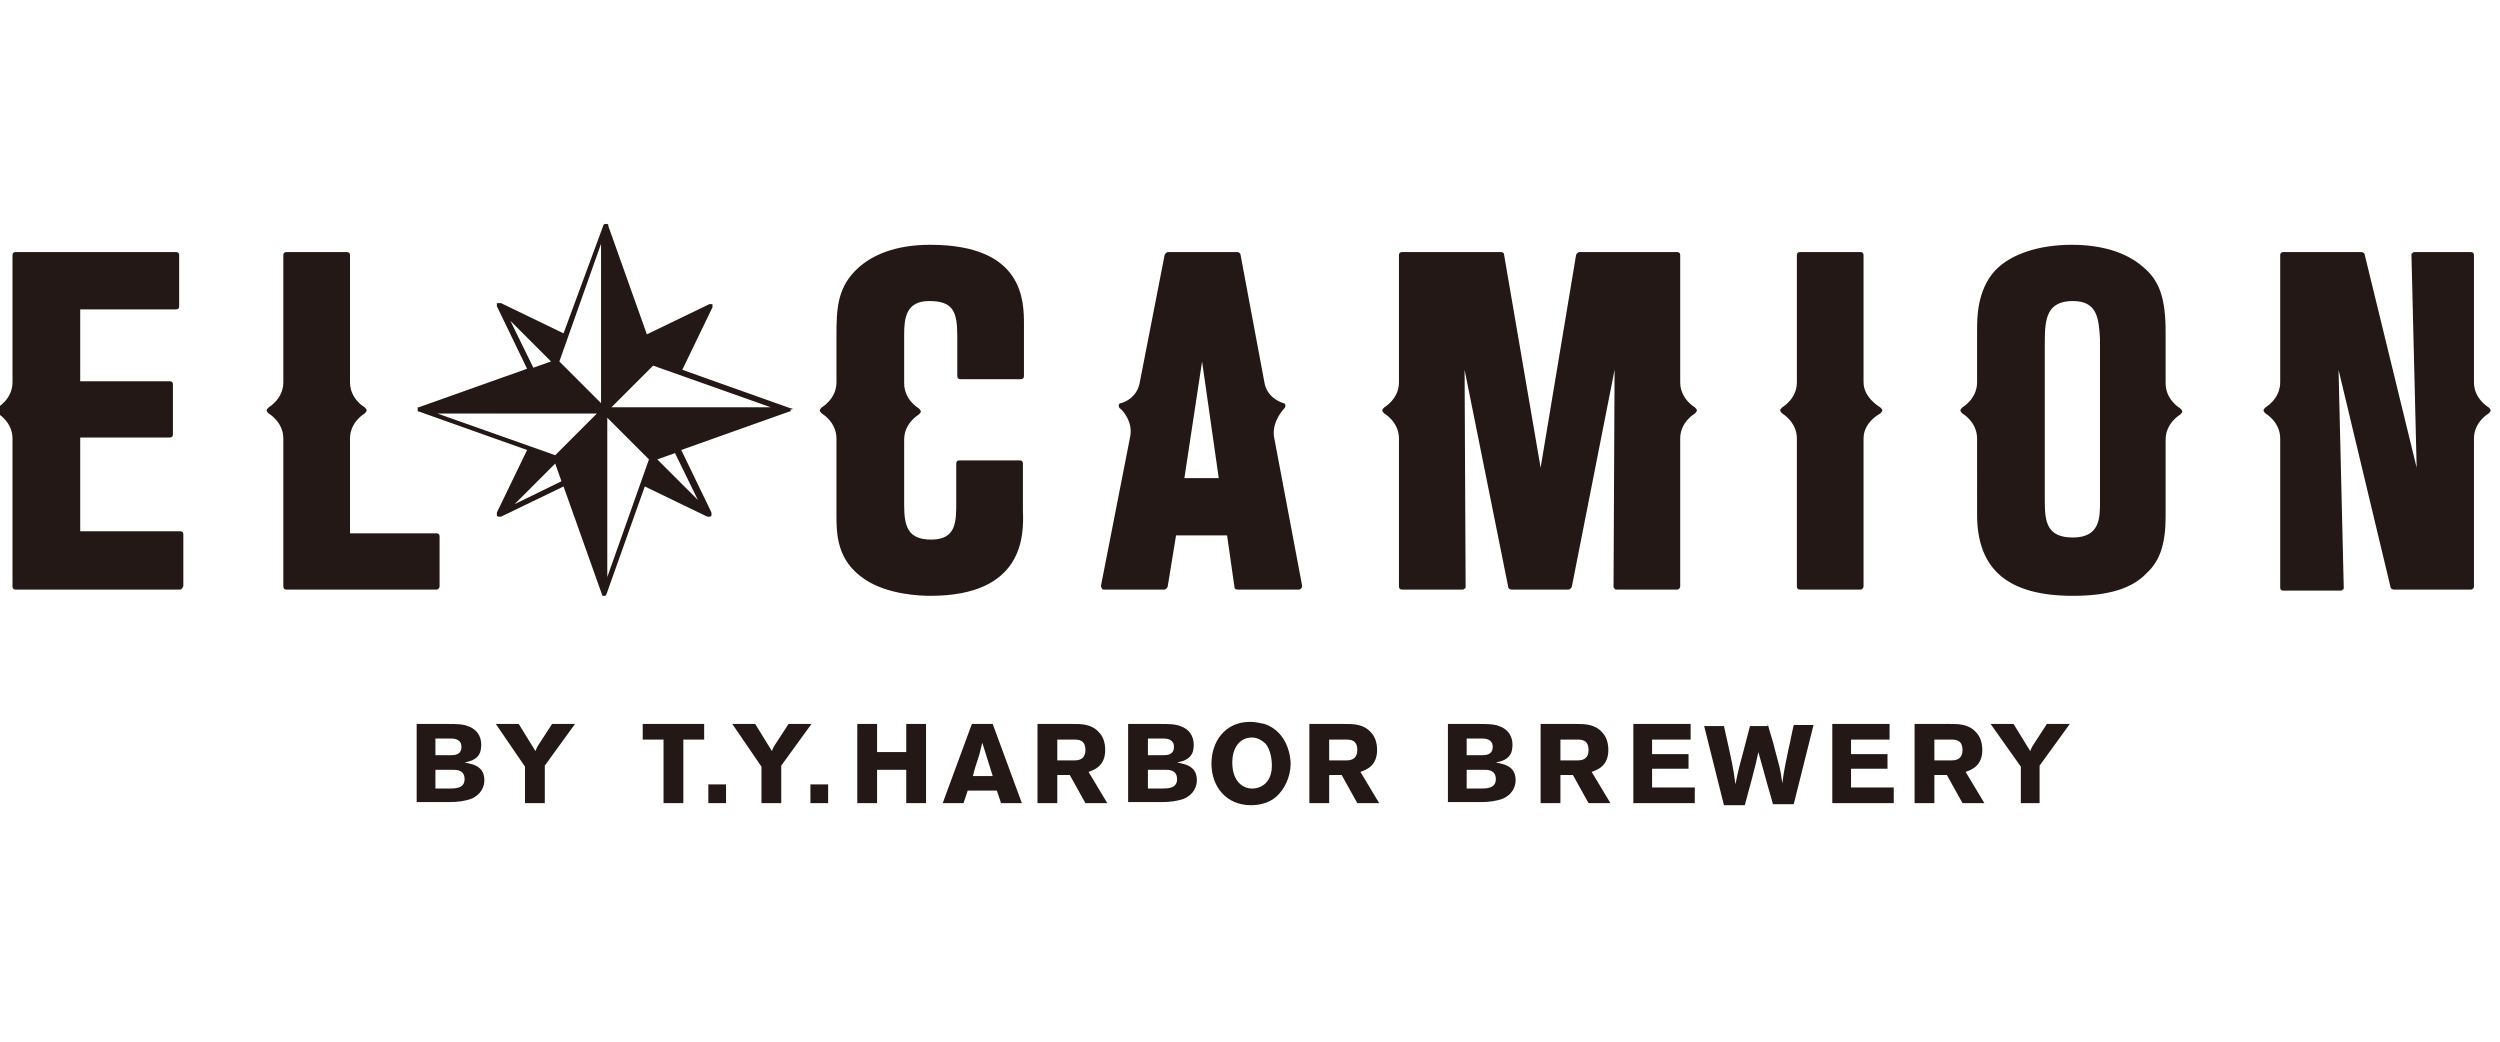
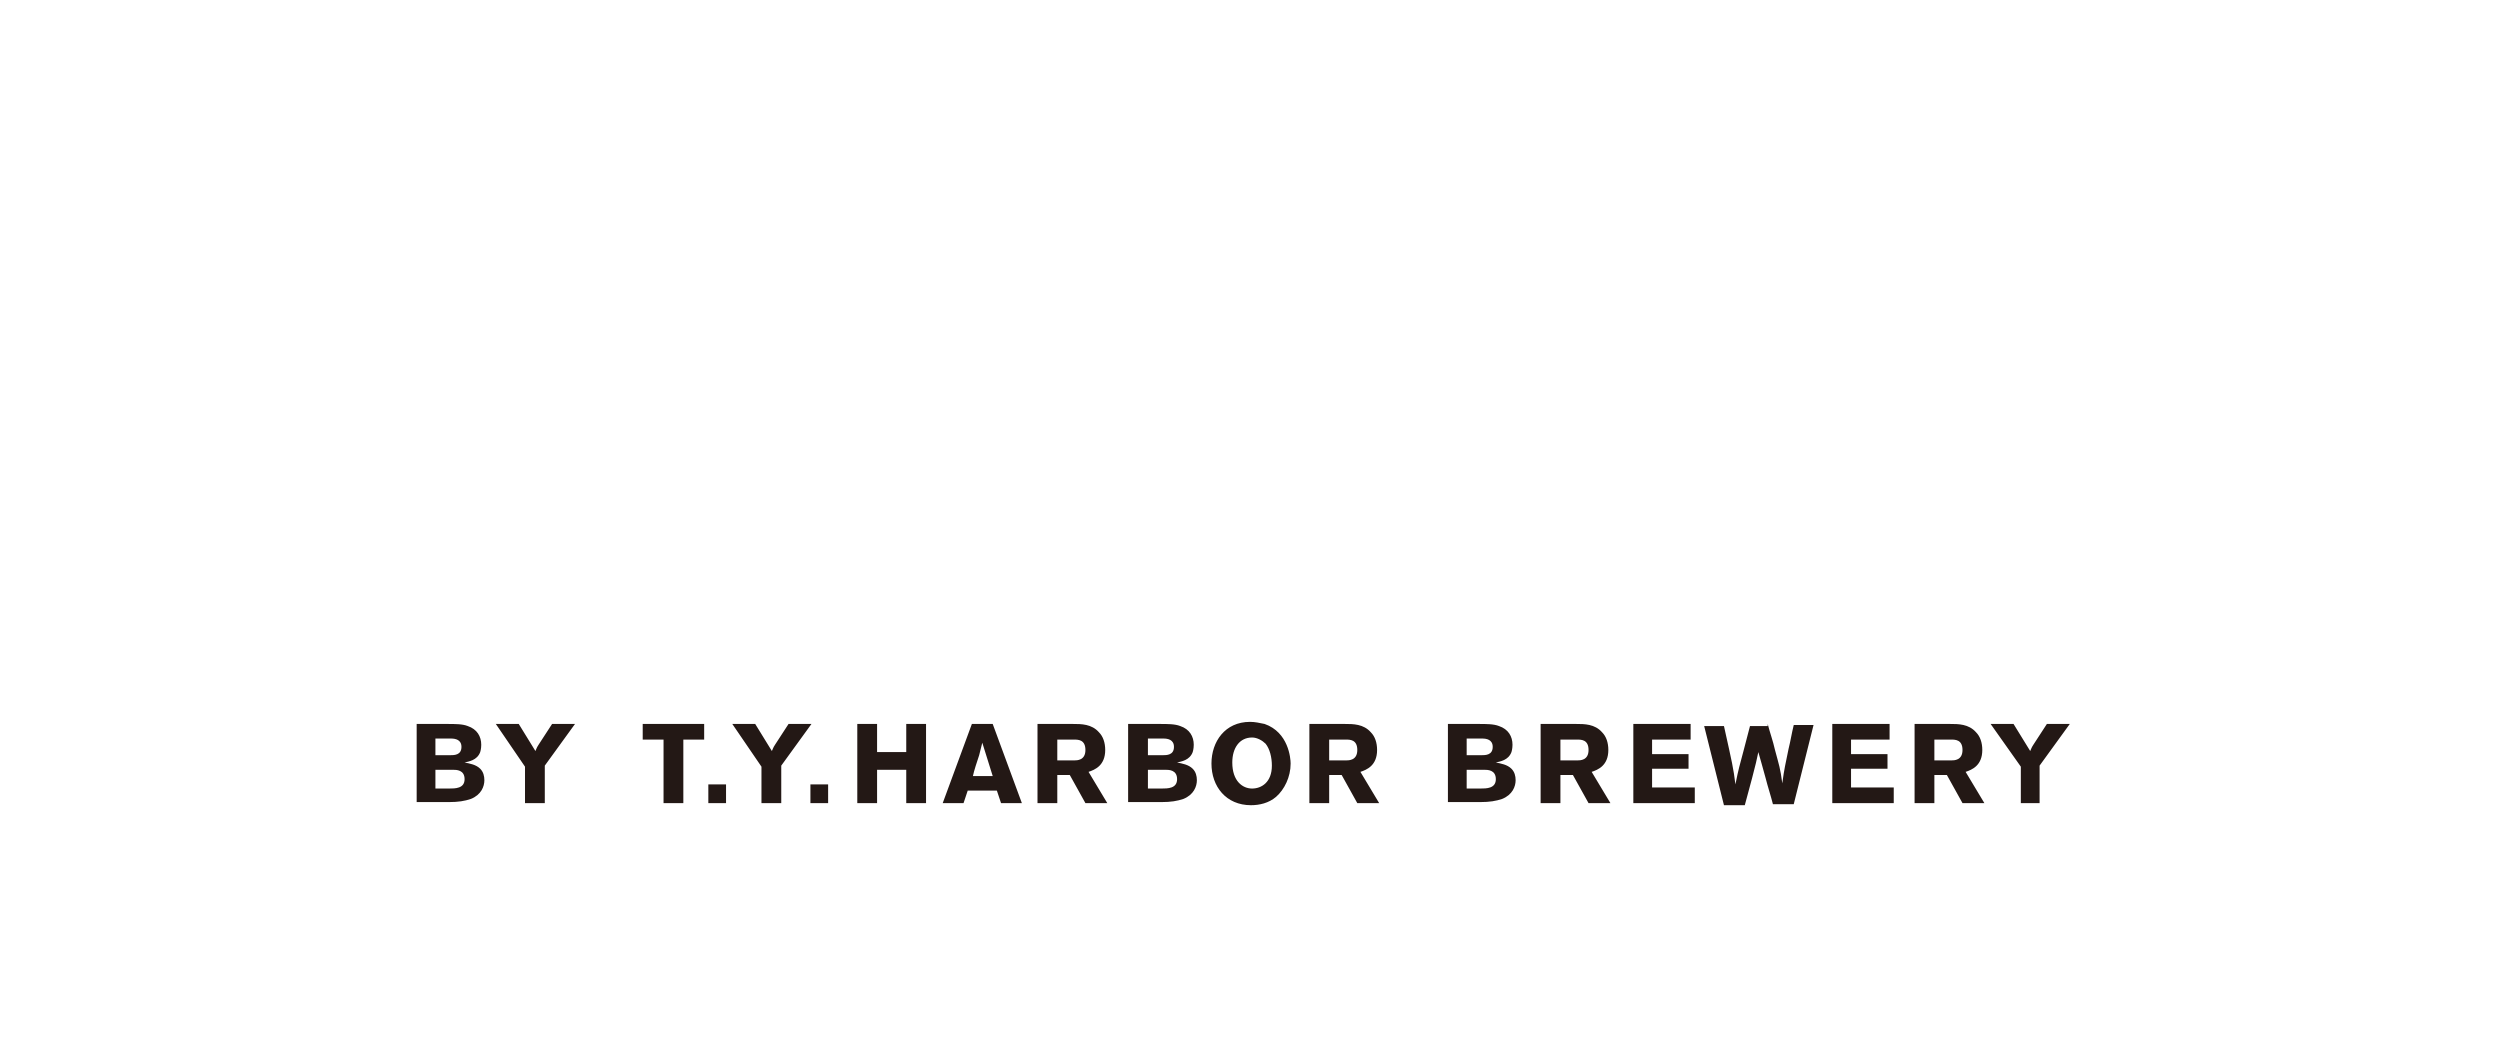
<svg xmlns="http://www.w3.org/2000/svg" id="elcamion-main-svg" viewBox="104 -34 240 100">
  <style>.st0{fill:#231815}</style>
  <path class="st0" d="M144 35.5h2.9c.8 0 1.5 0 2 .2.9.3 1.3 1 1.3 1.8 0 .4-.1.7-.1.7-.3.8-1.1.9-1.5 1 .5.1 1.1.2 1.5.6.3.3.4.7.4 1.1 0 .6-.3 1.4-1.3 1.8-.6.2-1.2.3-2.1.3H144v-7.5zm1.8 1.4v1.6h1.4c.4 0 1.1 0 1.1-.8 0-.7-.6-.8-1-.8h-1.5zm0 3v1.8h1.3c.6 0 1.5 0 1.5-.9s-.8-.9-1.1-.9h-1.7zM151.6 35.5h2.2l1.6 2.6c.1-.2.1-.3.3-.6l1.3-2h2.2l-2.9 4v3.6h-1.9v-3.5l-2.8-4.1zM165.8 35.5h5.8V37h-2v6.1h-1.9V37h-2v-1.5zM172 41.3h1.7v1.8H172v-1.8zM174.3 35.5h2.2l1.6 2.6c.1-.2.1-.3.3-.6l1.3-2h2.2l-2.9 4v3.6h-1.9v-3.5l-2.8-4.1zM181.8 41.3h1.7v1.8h-1.7v-1.8zM192.9 35.5v7.6H191v-3.2h-2.8v3.2h-1.9v-7.6h1.9v2.7h2.8v-2.7h1.9zM199.3 35.5l2.8 7.6h-2l-.4-1.2h-2.8l-.4 1.2h-2l2.8-7.6h2zm-1 1.8l-.3 1.2c-.2.6-.5 1.5-.6 2h1.9l-1-3.2zM203.6 35.5h3.4c.8 0 1.8 0 2.5.8.4.4.6 1 .6 1.7 0 1.5-1 1.9-1.6 2.1l1.8 3h-2.1l-1.5-2.7h-1.2v2.7h-1.9v-7.6zm1.9 1.4V39h1.6c.3 0 1.1 0 1.1-1s-.7-1-1.1-1h-1.6zM212.4 35.5h2.9c.8 0 1.5 0 2 .2.9.3 1.3 1 1.3 1.8 0 .4-.1.7-.1.7-.3.8-1.1.9-1.5 1 .5.1 1.1.2 1.5.6.3.3.4.7.4 1.1 0 .6-.3 1.4-1.3 1.8-.6.2-1.2.3-2.1.3h-3.2v-7.5zm1.8 1.4v1.6h1.4c.4 0 1.1 0 1.1-.8 0-.7-.6-.8-1-.8h-1.5zm0 3v1.8h1.3c.6 0 1.5 0 1.5-.9s-.8-.9-1.1-.9h-1.7zM224.1 43.3c-2.4 0-3.8-1.8-3.8-4 0-2.1 1.3-4 3.7-4 .5 0 .9.1 1.4.2 2.3.8 2.5 3.3 2.5 3.8 0 1.3-.6 2.5-1.4 3.2-.7.6-1.6.8-2.4.8zm1.4-5.9c-.3-.3-.8-.6-1.3-.6-1.2 0-1.9 1-1.9 2.4 0 1.8 1 2.5 1.9 2.5.9 0 1.9-.6 1.9-2.2 0-.8-.2-1.6-.6-2.1zM229.7 35.5h3.4c.8 0 1.8 0 2.5.8.4.4.6 1 .6 1.7 0 1.5-1 1.9-1.6 2.1l1.8 3h-2.1l-1.5-2.7h-1.2v2.7h-1.9v-7.6zm1.9 1.4V39h1.6c.3 0 1.1 0 1.1-1s-.7-1-1.1-1h-1.6zM243 35.5h2.9c.8 0 1.5 0 2 .2.9.3 1.3 1 1.3 1.8 0 .4-.1.7-.1.7-.3.8-1.1.9-1.5 1 .5.1 1.1.2 1.5.6.3.3.4.7.4 1.1 0 .6-.3 1.4-1.3 1.8-.6.2-1.2.3-2.1.3H243v-7.5zm1.8 1.4v1.6h1.4c.4 0 1.1 0 1.1-.8 0-.7-.6-.8-1-.8h-1.5zm0 3v1.8h1.3c.6 0 1.5 0 1.5-.9s-.8-.9-1.1-.9h-1.7zM251.9 35.5h3.4c.8 0 1.8 0 2.5.8.4.4.6 1 .6 1.7 0 1.5-1 1.9-1.6 2.1l1.8 3h-2.1l-1.5-2.7h-1.2v2.7h-1.9v-7.6zm1.9 1.4V39h1.6c.3 0 1.1 0 1.1-1s-.7-1-1.1-1h-1.6zM260.7 35.5h5.6V37h-3.7v1.4h3.5v1.4h-3.5v1.8h4.1v1.5h-5.9v-7.6zM273.7 35.5c.2.8.5 1.6.7 2.5.4 1.5.5 1.7.7 3.2.2-1.5.3-1.8.6-3.3.2-.8.3-1.5.5-2.3h1.9l-1.9 7.6h-2c-.2-.8-.5-1.7-.7-2.5-.4-1.4-.4-1.5-.7-2.5-.2.9-.2 1-.6 2.5l-.7 2.6h-2l-1.9-7.6h1.9c.8 3.6.9 4 1.1 5.6.3-1.5.4-1.8.8-3.3l.6-2.3h1.7zM279.8 35.5h5.6V37h-3.7v1.4h3.5v1.4h-3.5v1.8h4.1v1.5h-5.9v-7.6zM287.8 35.5h3.4c.8 0 1.8 0 2.5.8.4.4.6 1 .6 1.7 0 1.5-1 1.9-1.6 2.1l1.8 3h-2.1l-1.5-2.7h-1.2v2.7h-1.9v-7.6zm1.9 1.4V39h1.6c.3 0 1.1 0 1.1-1s-.7-1-1.1-1h-1.6zM295.1 35.5h2.2l1.6 2.6c.1-.2.1-.3.3-.6l1.3-2h2.2l-2.9 4v3.6H298v-3.5l-2.9-4.1z" />
  <g>
-     <path class="st0" d="M180.1 5.3s-.1 0 0 0c-.1 0-.1-.1 0 0 0-.1-.1-.1-.1-.1h-.1l-10.4-3.7 2.9-6v-.1-.1-.1h-.1-.1-.1l-6 2.9-3.7-10.4v-.1c0-.1-.1-.1-.2-.1h-.1c-.1 0-.2.1-.2.2L158.1-2l-6-2.9h-.2-.1-.1V-4.6l2.9 6-10.4 3.7h-.1v.4h.1l10.4 3.7-2.9 6V15.5l.1.1H152.1l6-2.9 3.7 10.4c0 .1.1.1.1.1h.2l.1-.1 3.7-10.4 6 2.9H172.2l.1-.1v-.1-.1-.1l-2.9-6 10.4-3.7h.1v-.1-.1h.2c0 .1 0 .1 0 0 0 .1 0 0 0 0zM153-3.2l3.9 3.9-1.7.6-2.2-4.5zm.4 17.6l3.9-3.9.6 1.7-4.5 2.2zm3.9-4.7l-11.3-4h15.3l-4 4zm4.4-5l-4-4 4-11.3V4.7zm4.6 5.4l-4 11.3V6.1l4 4zM171 14l-3.9-3.9 1.7-.6L171 14zm-8.3-8.9l4-4 11.3 4h-15.3zM282.6 22.6h-5.8c-.2 0-.3-.1-.3-.3V8.1c0-1.6-1.4-2.4-1.4-2.4-.1-.1-.2-.2-.2-.3 0-.1.1-.2.2-.3 0 0 1.4-.8 1.4-2.4V-9.5c0-.2.1-.3.3-.3h5.8c.2 0 .3.1.3.3V2.7c0 1.5 1.6 2.4 1.6 2.4.1.1.2.2.2.3 0 .1-.1.2-.2.3 0 0-1.6.8-1.6 2.4v14.2c0 .1-.1.3-.3.3zM265 22.6h-5.8c-.1 0-.2 0-.2-.1-.1-.1-.1-.1-.1-.2l.1-20.8-4.1 20.8c0 .1-.2.3-.3.3h-5.5c-.1 0-.3-.1-.3-.2l-4.2-20.9.1 20.8c0 .1 0 .2-.1.2-.1.1-.1.1-.2.1h-5.8c-.2 0-.3-.1-.3-.3V8.1c0-1.6-1.4-2.4-1.4-2.4-.1-.1-.2-.2-.2-.3 0-.1.1-.2.2-.3 0 0 1.4-.8 1.4-2.4V-9.5c0-.2.1-.3.3-.3h9.5c.2 0 .3.1.3.3l3.5 20.4 3.4-20.4c0-.1.2-.3.3-.3h9.4c.2 0 .3.1.3.3V2.7c0 1.6 1.4 2.4 1.4 2.4.1.1.2.2.2.3 0 .1-.1.2-.2.3 0 0-1.4.8-1.4 2.4v14.2c0 .1-.1.3-.3.3zM193.3 23.2c-.9 0-4.1-.1-6.3-1.6-2.7-1.8-2.7-4.4-2.7-6.2V8.1c0-1.6-1.4-2.4-1.4-2.4-.1-.1-.2-.2-.2-.3 0-.1.1-.2.2-.3 0 0 1.4-.8 1.4-2.4v-4.5c0-2.5.1-4.4 1.7-6.1 1.6-1.7 4.1-2.6 7.3-2.6 9 0 9 5.4 9 7.7v4.9c0 .2-.1.3-.3.3h-5.8c-.2 0-.3-.1-.3-.3v-3.8c0-2.4-.4-3.4-2.7-3.4-2.2 0-2.4 1.6-2.4 3.2v4.7c0 1.6 1.4 2.4 1.4 2.4.1.1.2.2.2.3 0 .1-.1.2-.2.3 0 0-1.4.8-1.4 2.4v6.3c0 2.1.4 3.3 2.6 3.3 2.4 0 2.4-1.7 2.4-3.6v-3.7c0-.2.1-.3.3-.3h5.8c.2 0 .3.1.3.3V15c.1 2.4.1 8.2-8.9 8.2zM145.9 22.6h-14.4c-.2 0-.3-.1-.3-.3V8.1c0-1.6-1.4-2.4-1.4-2.4-.1-.1-.2-.2-.2-.3 0-.1.1-.2.2-.3 0 0 1.4-.8 1.4-2.4V-9.5c0-.2.1-.3.3-.3h5.8c.2 0 .3.1.3.3V2.7c0 1.6 1.4 2.4 1.4 2.4.1.1.2.2.2.3 0 .1-.1.2-.2.3 0 0-1.4.8-1.4 2.4v9.1h8.3c.2 0 .3.1.3.3v4.8c0 .1-.1.3-.3.3zM303 23.2c-6.2 0-9.2-2.5-9.2-7.8V8.1c0-1.6-1.4-2.4-1.4-2.4-.1-.1-.2-.2-.2-.3 0-.1.1-.2.2-.3 0 0 1.4-.8 1.4-2.4v-5c0-1.2 0-3.8 1.7-5.7 1.5-1.6 4.2-2.5 7.4-2.5 2.8 0 5.2.7 6.8 2.1 1.6 1.3 2.2 3 2.2 6.3v4.9c0 1.6 1.4 2.4 1.4 2.4.1.1.2.2.2.3 0 .1-.1.2-.2.3 0 0-1.4.8-1.4 2.4v7.4c0 2.5-.5 4.2-1.8 5.4-1.4 1.5-3.7 2.2-7.1 2.2zm0-28.3c-2.5 0-2.7 1.7-2.7 3.9v15.3c0 2 .2 3.5 2.7 3.5 2.6 0 2.6-1.9 2.6-3.4V-1.4c-.1-2.1-.3-3.7-2.6-3.7zM341.2 22.6h-7.4c-.1 0-.3-.1-.3-.2l-5-20.9.5 20.9c0 .1 0 .2-.1.2-.1.1-.1.1-.2.1h-5.5c-.2 0-.3-.1-.3-.3V8.1c0-1.6-1.4-2.4-1.4-2.4-.1-.1-.2-.2-.2-.3 0-.1.1-.2.2-.3 0 0 1.4-.8 1.4-2.4V-9.5c0-.2.1-.3.3-.3h7.5c.1 0 .3.1.3.2l5 20.5-.5-20.4c0-.1 0-.2.1-.2.1-.1.1-.1.2-.1h5.4c.2 0 .3.1.3.3V2.7c0 1.6 1.4 2.4 1.4 2.4.1.1.2.2.2.3 0 .1-.1.2-.2.3 0 0-1.4.8-1.4 2.4v14.2c0 .1-.1.3-.3.3zM228.7 22.6h-5.9c-.2 0-.3-.1-.3-.3l-.7-4.9h-4.9l-.8 4.9c0 .1-.2.3-.3.3H210c-.1 0-.2 0-.2-.1-.1-.1-.1-.2-.1-.3l2.8-14.3c.3-1.5-.9-2.7-1-2.7-.1-.1-.1-.2-.1-.3 0-.1.1-.2.2-.2s1.5-.4 1.8-1.9l2.4-12.3c0-.1.2-.3.3-.3h6.7c.1 0 .3.1.3.3l2.3 12.3c.3 1.5 1.8 1.9 1.8 1.9.1 0 .2.1.2.2s0 .2-.1.3c0 0-1.2 1.2-1 2.7l2.7 14.3c0 .1 0 .2-.1.3 0 0-.1.1-.2.1zm-11-10.7h3.3L219.4.7l-1.7 11.2zM121.3 22.6h-15.8c-.2 0-.3-.1-.3-.3V8.1c0-1.6-1.4-2.4-1.4-2.4-.1-.1-.2-.2-.2-.3 0-.1.1-.2.2-.3 0 0 1.4-.8 1.4-2.4V-9.5c0-.2.1-.3.3-.3h15.4c.2 0 .3.1.3.3v4.9c0 .2-.1.3-.3.3h-9.2v6.9h8.6c.2 0 .3.1.3.3v4.8c0 .2-.1.3-.3.3h-8.6v9h9.6c.2 0 .3.1.3.3v4.9c0 .2-.2.4-.3.4z" />
-   </g>
+     </g>
</svg>